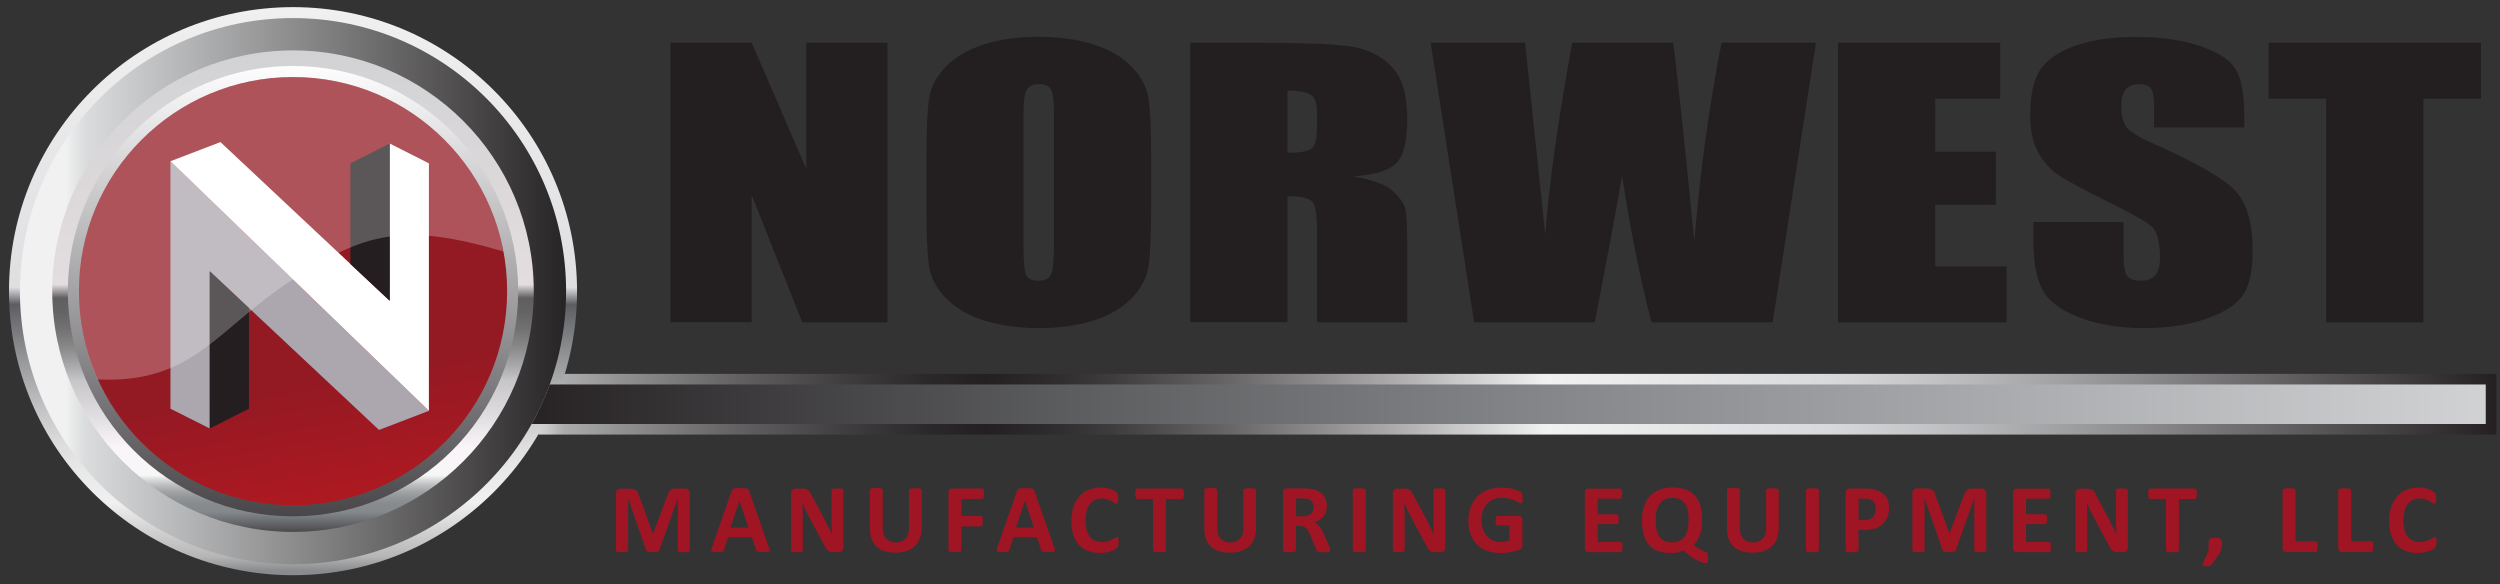
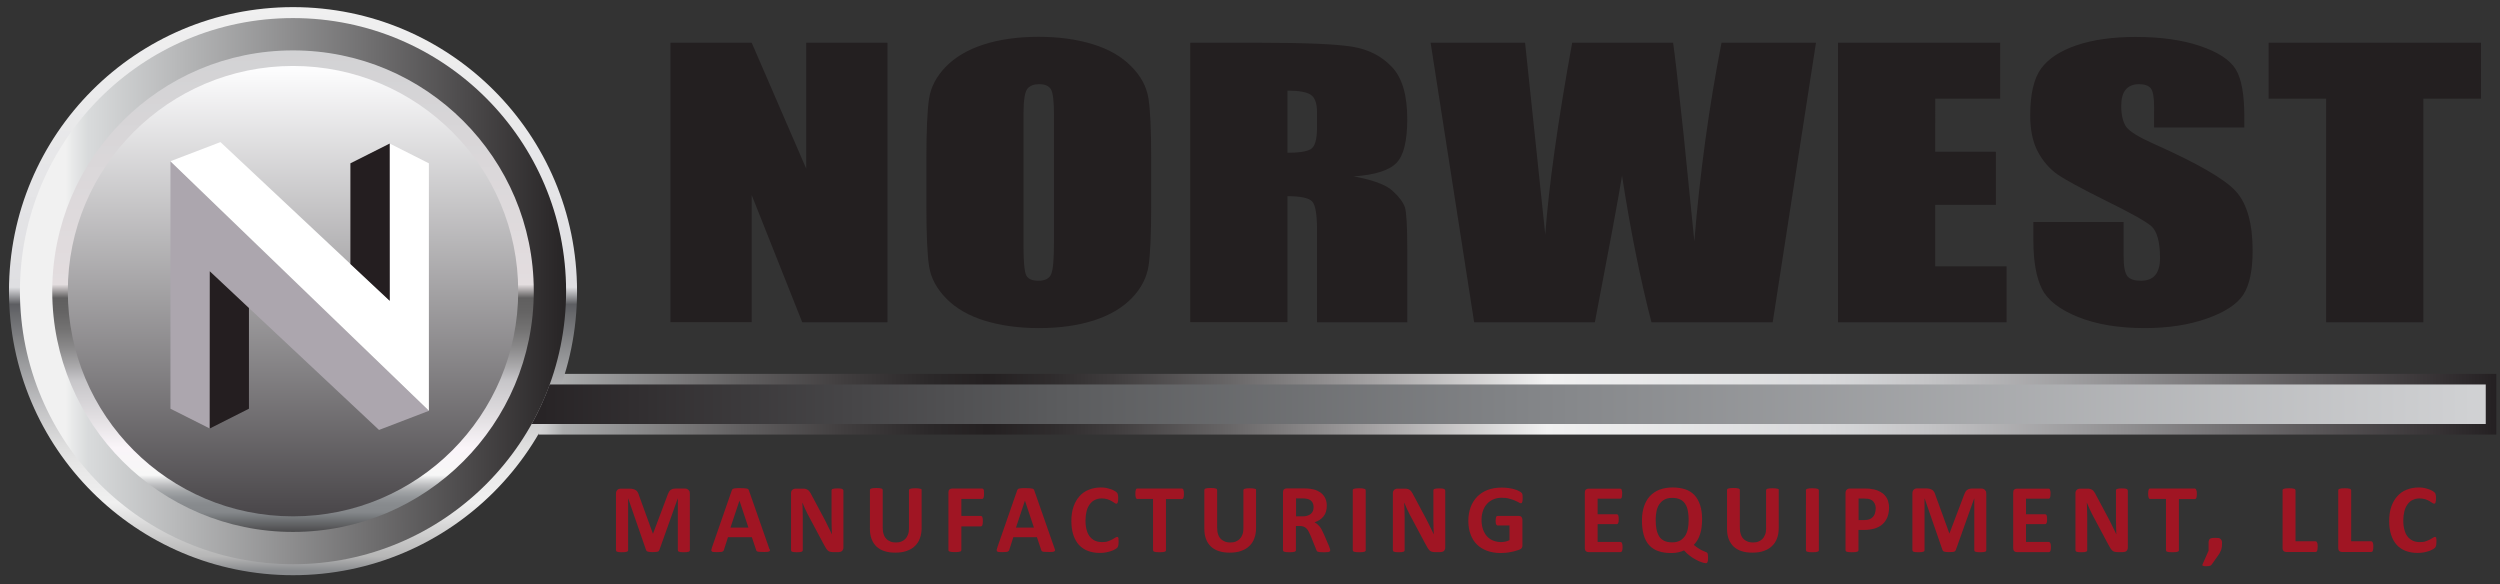
<svg xmlns="http://www.w3.org/2000/svg" version="1.1" x="0px" y="0px" viewBox="0 0 1895 443" xml:space="preserve">
  <rect x="0" y="0" width="1895" height="443" fill="#333333" stroke="none" />
  <style type="text/css">
	.st0{fill-rule:evenodd;clip-rule:evenodd;fill:#231F20;}
	.st1{fill:url(#SVGID_1_);}
	.st2{fill-rule:evenodd;clip-rule:evenodd;fill:url(#SVGID_00000153683790544215540530000005600871748692450460_);}
	.st3{fill-rule:evenodd;clip-rule:evenodd;fill:url(#SVGID_00000072270433081586997800000010944572565941080235_);}
	.st4{fill-rule:evenodd;clip-rule:evenodd;fill:url(#SVGID_00000165227962057599707020000003183031937931318964_);}
	.st5{fill-rule:evenodd;clip-rule:evenodd;fill:url(#SVGID_00000102518565988247615340000006901227358119748250_);}
	.st6{fill-rule:evenodd;clip-rule:evenodd;fill:url(#SVGID_00000024715260706317455290000012146046697287674020_);}
	.st7{fill:#ACA6AE;}
	.st8{fill:#241E20;}
	.st9{fill:#FFFFFF;}
	.st10{opacity:0.25;fill-rule:evenodd;clip-rule:evenodd;fill:#FFFFFF;}
	.st11{fill:url(#SVGID_00000076599568542764457360000015950947740846670004_);}
	.st12{fill:#A01523;}
</style>
  <path class="st0" d="M1836.9,74.8v169.5h-73.7V74.8h-43.6V32.4h161v42.4H1836.9z M1632.7,109.1c32.8,14.6,53.5,26.5,62,35.8  c8.5,9.3,12.8,24.4,12.8,45.1c0,15.1-2.4,26.2-7.1,33.4c-4.7,7.2-13.9,13.2-27.4,18c-13.5,4.8-29.3,7.3-47.3,7.3  c-19.7,0-36.6-2.8-50.5-8.4c-13.9-5.6-23.1-12.7-27.4-21.3c-4.3-8.6-6.5-20.9-6.5-36.8v-13.9h68.4v25.8c0,7.9,1,13,2.9,15.3  c1.9,2.3,5.3,3.4,10.2,3.4c4.9,0,8.5-1.4,10.9-4.3c2.4-2.9,3.6-7.2,3.6-12.8c0-12.5-2.3-20.6-6.8-24.5c-4.7-3.8-16.2-10.2-34.5-19.2  c-18.3-9.1-30.5-15.7-36.4-19.8c-5.9-4.1-10.9-9.8-14.8-17c-3.9-7.2-5.9-16.5-5.9-27.7c0-16.2,2.8-28.1,8.3-35.6  c5.5-7.5,14.5-13.4,26.9-17.6c12.4-4.2,27.3-6.3,44.8-6.3c19.1,0,35.4,2.3,48.9,6.9c13.5,4.6,22.4,10.4,26.8,17.5  c4.4,7,6.6,19,6.6,35.8v8.4h-68.4V80.8c0-7.3-0.9-12-2.6-14c-1.8-2-4.7-3-8.8-3c-4.4,0-7.8,1.4-10.1,4.1c-2.3,2.7-3.4,6.8-3.4,12.3  c0,7.1,1.3,12.4,3.8,16C1614.3,99.7,1621.3,104,1632.7,109.1z M1393.2,32.4h122.9v42.4h-49.2V115h46v40.3h-46v46.6h54.1v42.4h-127.8  V32.4z M1251.8,244.3c-8.4-32.5-15.9-69.6-22.3-111.1c-2.9,17.8-9.8,54.8-20.6,111.1h-91.5l-33-211.9h71.6l7.8,73.9l7.5,71.5  c2.7-37,9.5-85.4,20.4-145.4h76.5c1,6.2,3.7,29.5,8,69.9l8.1,80.6c4.2-51.3,11-101.4,20.6-150.5h71.6l-32.8,211.9H1251.8z   M998.3,173.9c0-11.3-1.2-18.4-3.6-21.1c-2.4-2.7-8.7-4.1-18.8-4.1v95.5h-73.7V32.4h52.2c34.8,0,58.3,1,70.6,3  c12.3,2,22.3,7.1,30.1,15.4c7.8,8.2,11.6,21.4,11.6,39.5c0,16.5-2.7,27.6-8.2,33.2c-5.5,5.7-16.3,9.1-32.4,10.2  c14.6,2.7,24.4,6.3,29.4,10.9c5,4.5,8.1,8.7,9.4,12.5c1.2,3.8,1.8,14.2,1.8,31.3v55.9h-68.4V173.9z M998.3,85  c0-6.7-1.6-11.1-4.8-13.2c-3.2-2.1-9.1-3.1-17.6-3.1v47.1c8.3,0,14.1-0.8,17.4-2.6c3.3-1.7,5-7.2,5-16.6V85z M858,225.9  c-7.1,7.3-16.6,13-28.6,16.9c-12,3.9-26,5.9-42,5.9c-15.2,0-28.8-1.9-40.9-5.6c-12.1-3.7-21.8-9.3-29.1-16.7  c-7.3-7.4-11.7-15.5-13.1-24.2c-1.4-8.7-2.1-24-2.1-45.8v-36.2c0-21.3,0.7-36.4,2-45.2c1.3-8.9,5.5-16.9,12.6-24.3  c7.1-7.3,16.6-13,28.6-16.9c12-3.9,26-5.9,42-5.9c15.2,0,28.8,1.9,40.9,5.6c12.1,3.7,21.8,9.3,29.1,16.7  c7.4,7.4,11.7,15.5,13.1,24.2c1.4,8.7,2.1,24,2.1,45.8v36.2c0,21.3-0.7,36.4-2,45.2C869.2,210.5,865,218.6,858,225.9z M798.9,86.8  c0-9.9-0.7-16.2-2.2-18.9c-1.5-2.7-4.5-4.1-9-4.1c-3.9,0-6.8,1.1-8.8,3.3c-2,2.2-3.1,8.8-3.1,19.7v98.9c0,12.3,0.7,19.9,2,22.8  c1.3,2.9,4.5,4.3,9.4,4.3c5,0,8.2-1.7,9.6-5c1.4-3.3,2.1-11.2,2.1-23.7V86.8z M569.8,147.9v96.3h-61.6V32.4h61.6l41.3,95.4V32.4  h61.6v211.9h-64.6L569.8,147.9z" />
  <linearGradient id="SVGID_1_" gradientUnits="userSpaceOnUse" x1="408.195" y1="306.361" x2="1892.195" y2="306.361">
    <stop offset="0" style="stop-color:#D3D3D4" />
    <stop offset="3.952369e-03" style="stop-color:#CBCBCC" />
    <stop offset="1.006513e-02" style="stop-color:#B5B6B7" />
    <stop offset="1.241948e-02" style="stop-color:#ABACAD" />
    <stop offset="4.477806e-02" style="stop-color:#8F8F90" />
    <stop offset="0.104" style="stop-color:#615F60" />
    <stop offset="0.157" style="stop-color:#403D3E" />
    <stop offset="0.2" style="stop-color:#2B2829" />
    <stop offset="0.229" style="stop-color:#242021" />
    <stop offset="0.263" style="stop-color:#2F2C2D" />
    <stop offset="0.293" style="stop-color:#3F3C3D" />
    <stop offset="0.353" style="stop-color:#686667" />
    <stop offset="0.435" style="stop-color:#ABA9AA" />
    <stop offset="0.515" style="stop-color:#F1F1F1" />
    <stop offset="0.659" style="stop-color:#D8D9DB" />
    <stop offset="0.709" style="stop-color:#C4C4C6" />
    <stop offset="0.811" style="stop-color:#908F91" />
    <stop offset="0.957" style="stop-color:#3E3A3C" />
    <stop offset="1" style="stop-color:#242022" />
  </linearGradient>
  <rect x="408.2" y="283.4" class="st1" width="1484" height="46" />
  <g>
    <linearGradient id="SVGID_00000008869480456957610250000018012535623279119248_" gradientUnits="userSpaceOnUse" x1="222.092" y1="5.417" x2="222.092" y2="436.081">
      <stop offset="0" style="stop-color:#F0F0F0" />
      <stop offset="0.493" style="stop-color:#DFDFE2" />
      <stop offset="0.523" style="stop-color:#5D5E62" />
      <stop offset="0.616" style="stop-color:#949597" />
      <stop offset="0.702" style="stop-color:#C1C1C3" />
      <stop offset="0.769" style="stop-color:#DDDDDD" />
      <stop offset="0.807" style="stop-color:#E7E7E7" />
      <stop offset="0.872" style="stop-color:#F0F0F0" />
      <stop offset="0.967" style="stop-color:#B6B6B6" />
      <stop offset="0.992" style="stop-color:#898B8E" />
    </linearGradient>
    <circle style="fill-rule:evenodd;clip-rule:evenodd;fill:url(#SVGID_00000008869480456957610250000018012535623279119248_);" cx="222.1" cy="220.7" r="215.3" />
    <linearGradient id="SVGID_00000164497474875927130110000011871236055639862941_" gradientUnits="userSpaceOnUse" x1="15.1" y1="220.749" x2="429.085" y2="220.749">
      <stop offset="0" style="stop-color:#F1F1F1" />
      <stop offset="8.392940e-02" style="stop-color:#F1F1F1" />
      <stop offset="9.508990e-02" style="stop-color:#E9EAEA" />
      <stop offset="0.123" style="stop-color:#D9DBDC" />
      <stop offset="1" style="stop-color:#272425" />
    </linearGradient>
    <circle style="fill-rule:evenodd;clip-rule:evenodd;fill:url(#SVGID_00000164497474875927130110000011871236055639862941_);" cx="222.1" cy="220.7" r="207" />
    <linearGradient id="SVGID_00000036239101421635614780000014633273380763117745_" gradientUnits="userSpaceOnUse" x1="222.092" y1="38.22" x2="222.092" y2="403.278">
      <stop offset="0" style="stop-color:#D2D2D4" />
      <stop offset="0.486" style="stop-color:#E3DDDF" />
      <stop offset="0.514" style="stop-color:#605F5F" />
      <stop offset="0.544" style="stop-color:#656464" />
      <stop offset="0.579" style="stop-color:#737272" />
      <stop offset="0.617" style="stop-color:#8A898A" />
      <stop offset="0.656" style="stop-color:#AAA9AB" />
      <stop offset="0.686" style="stop-color:#C7C6C9" />
      <stop offset="0.764" style="stop-color:#E2DFE2" />
      <stop offset="0.825" style="stop-color:#FAF5F9" />
      <stop offset="0.882" style="stop-color:#F7F7F7" />
      <stop offset="0.891" style="stop-color:#DADBDC" />
      <stop offset="0.903" style="stop-color:#BCBDBF" />
      <stop offset="0.915" style="stop-color:#A3A6A8" />
      <stop offset="0.928" style="stop-color:#929598" />
      <stop offset="0.942" style="stop-color:#888B8E" />
      <stop offset="0.959" style="stop-color:#85888B" />
      <stop offset="1" style="stop-color:#4A4A4C" />
    </linearGradient>
    <circle style="fill-rule:evenodd;clip-rule:evenodd;fill:url(#SVGID_00000036239101421635614780000014633273380763117745_);" cx="222.1" cy="220.7" r="182.5" />
    <linearGradient id="SVGID_00000152982137742610069010000001228440649111180696_" gradientUnits="userSpaceOnUse" x1="51.753" y1="221.097" x2="393.127" y2="221.097" gradientTransform="matrix(0 1 -1 0 443.189 -1.691)">
      <stop offset="4.890638e-09" style="stop-color:#FEFEFF" />
      <stop offset="1" style="stop-color:#494649" />
    </linearGradient>
    <circle style="fill-rule:evenodd;clip-rule:evenodd;fill:url(#SVGID_00000152982137742610069010000001228440649111180696_);" cx="222.1" cy="220.7" r="170.7" />
    <linearGradient id="SVGID_00000072254617166678988390000006500474588887865516_" gradientUnits="userSpaceOnUse" x1="250.288" y1="380.657" x2="193.896" y2="60.841">
      <stop offset="0" style="stop-color:#AE1921" />
      <stop offset="0.293" style="stop-color:#931923" />
    </linearGradient>
-     <circle style="fill-rule:evenodd;clip-rule:evenodd;fill:url(#SVGID_00000072254617166678988390000006500474588887865516_);" cx="222.1" cy="220.7" r="162.3" />
    <g>
      <polygon class="st7" points="325.1,311.4 129.2,122.2 129.2,309.8 159,324.8 159,205.6 287.3,325.9   " />
      <polygon class="st8" points="159,205.6 159,324.8 188.7,309.8 188.7,233.5   " />
      <polygon class="st9" points="129.2,122.2 325.1,311.4 325.1,123.8 295.4,108.8 295.4,228 167.1,107.7   " />
      <polygon class="st8" points="295.4,228 295.4,108.8 265.6,123.8 265.6,200.1   " />
    </g>
-     <path id="highlight" class="st10" d="M381.6,190.6c-77-22.5-105.3-14.2-161,22.1c-56.1,36.6-74.1,78.4-146.6,74.9   c-5.2-11.5-9.1-23.8-11.5-36.7C45.9,162.8,103.9,77.8,192,61.2S365,102.5,381.6,190.6z" />
  </g>
  <linearGradient id="SVGID_00000132789225463834851080000003661749645924043193_" gradientUnits="userSpaceOnUse" x1="403.013" y1="306.361" x2="1884.195" y2="306.361">
    <stop offset="6.846893e-08" style="stop-color:#272325" />
    <stop offset="0.271" style="stop-color:#5B5C5E" />
    <stop offset="0.513" style="stop-color:#838588" />
    <stop offset="1" style="stop-color:#D1D2D4" />
  </linearGradient>
-   <path style="fill:url(#SVGID_00000132789225463834851080000003661749645924043193_);" d="M416.7,291.4c-3.8,10.4-8.4,20.4-13.7,30  h1481.2v-30H416.7z" />
+   <path style="fill:url(#SVGID_00000132789225463834851080000003661749645924043193_);" d="M416.7,291.4c-3.8,10.4-8.4,20.4-13.7,30  h1481.2v-30z" />
  <g>
    <g>
      <path class="st12" d="M521.9,371.4c-0.3-0.3-0.7-0.6-1.2-0.8c-0.5-0.2-1.1-0.3-1.7-0.3h-6.6c-0.9,0-1.7,0.1-2.4,0.3    s-1.3,0.5-1.8,0.9c-0.5,0.4-1,1-1.3,1.7c-0.4,0.7-0.7,1.6-1.1,2.6L495,404.5h-0.1l-10.4-28.6c-0.3-1-0.6-1.9-1-2.6    c-0.4-0.7-0.9-1.3-1.5-1.7c-0.6-0.4-1.3-0.7-2.1-0.9s-1.8-0.3-2.9-0.3h-6.4c-1.1,0-2,0.3-2.7,1c-0.7,0.7-1,1.6-1,2.9V417    c0,0.2,0.1,0.5,0.2,0.7c0.1,0.2,0.4,0.4,0.7,0.5c0.4,0.1,0.8,0.2,1.4,0.3s1.3,0.1,2.2,0.1c0.9,0,1.7,0,2.3-0.1    c0.6-0.1,1.1-0.2,1.4-0.3c0.4-0.1,0.6-0.3,0.8-0.5c0.1-0.2,0.2-0.4,0.2-0.7v-39.1h0.1l13.5,39c0.1,0.3,0.2,0.5,0.4,0.7    c0.2,0.2,0.5,0.4,0.9,0.5c0.4,0.1,0.9,0.2,1.5,0.3c0.6,0.1,1.3,0.1,2.2,0.1c0.8,0,1.6,0,2.2-0.1s1.1-0.1,1.5-0.2    c0.4-0.1,0.7-0.3,0.9-0.5c0.2-0.2,0.4-0.5,0.5-0.8l13.9-39h0.1V417c0,0.2,0.1,0.5,0.2,0.7c0.1,0.2,0.4,0.4,0.7,0.5    c0.3,0.1,0.8,0.2,1.4,0.3c0.6,0.1,1.3,0.1,2.2,0.1c0.9,0,1.7,0,2.3-0.1c0.6-0.1,1.1-0.2,1.4-0.3c0.4-0.1,0.6-0.3,0.7-0.5    c0.1-0.2,0.2-0.4,0.2-0.7v-42.8c0-0.6-0.1-1.2-0.2-1.7C522.4,372.1,522.2,371.7,521.9,371.4z M582.7,414.7l-14.9-42.6    c-0.1-0.5-0.3-0.8-0.5-1.1c-0.2-0.3-0.6-0.5-1-0.6c-0.5-0.1-1.2-0.2-2-0.3c-0.9,0-2-0.1-3.5-0.1c-1.3,0-2.3,0-3,0.1    s-1.4,0.1-1.8,0.3c-0.4,0.1-0.8,0.3-0.9,0.6c-0.2,0.3-0.4,0.6-0.5,1l-14.8,42.6c-0.3,0.9-0.5,1.6-0.6,2.1s0,0.9,0.3,1.2    c0.2,0.3,0.7,0.5,1.3,0.5c0.6,0.1,1.5,0.1,2.7,0.1c1.1,0,1.9,0,2.6-0.1c0.7,0,1.2-0.1,1.5-0.3s0.6-0.3,0.8-0.6    c0.2-0.2,0.3-0.5,0.4-0.9l3-9.4h18.1l3.2,9.6c0.1,0.3,0.2,0.6,0.4,0.8c0.1,0.2,0.4,0.4,0.8,0.5s0.9,0.2,1.6,0.2    c0.7,0,1.7,0.1,3,0.1c1.2,0,2.2,0,2.9-0.1c0.7-0.1,1.2-0.2,1.5-0.5c0.3-0.3,0.4-0.6,0.3-1.2C583.1,416.3,583,415.6,582.7,414.7z     M553.7,399.9l6.8-20.4h0l6.8,20.4H553.7z M638.2,370.6c-0.3-0.1-0.8-0.3-1.3-0.3c-0.6-0.1-1.3-0.1-2.1-0.1c-0.9,0-1.6,0-2.2,0.1    c-0.6,0.1-1,0.2-1.4,0.3s-0.6,0.3-0.7,0.5c-0.1,0.2-0.2,0.4-0.2,0.7v22.5c0,1.7,0,3.5,0.1,5.4c0,1.9,0.1,3.7,0.2,5.4h0    c-0.4-1-0.9-2-1.4-3c-0.5-1-1-2-1.5-3c-0.5-1-1-2.1-1.5-3.1c-0.5-1-1.1-2.1-1.6-3.1l-9.4-17.6c-0.5-1-0.9-1.8-1.4-2.4    c-0.4-0.7-0.9-1.2-1.4-1.5c-0.5-0.4-1.1-0.6-1.7-0.8c-0.6-0.2-1.4-0.2-2.4-0.2h-5.2c-1,0-1.8,0.3-2.5,0.9c-0.7,0.6-1,1.5-1,2.6    V417c0,0.2,0.1,0.5,0.2,0.7c0.1,0.2,0.3,0.4,0.7,0.5c0.3,0.1,0.8,0.2,1.3,0.3c0.6,0.1,1.3,0.1,2.2,0.1c0.9,0,1.6,0,2.2-0.1    c0.6-0.1,1-0.2,1.4-0.3c0.3-0.1,0.6-0.3,0.7-0.5c0.1-0.2,0.2-0.4,0.2-0.7v-25.1c0-1.9,0-3.7-0.1-5.5c0-1.8-0.1-3.5-0.2-5.3h0.1    c0.6,1.5,1.2,3,1.9,4.5c0.7,1.5,1.4,3,2.1,4.3l12,22.5c0.6,1.2,1.2,2.2,1.7,3s1,1.4,1.5,1.9c0.5,0.5,1.1,0.8,1.7,0.9    c0.6,0.2,1.4,0.3,2.2,0.3h4.2c0.5,0,0.9-0.1,1.4-0.2s0.9-0.4,1.2-0.6s0.6-0.7,0.8-1.1s0.3-1,0.3-1.5v-43.2c0-0.2-0.1-0.5-0.2-0.7    C638.7,370.9,638.5,370.7,638.2,370.6z M697.7,370.5c-0.4-0.1-0.9-0.2-1.5-0.3s-1.4-0.1-2.3-0.1c-0.9,0-1.7,0-2.4,0.1    s-1.1,0.2-1.5,0.3c-0.4,0.1-0.6,0.3-0.8,0.5c-0.1,0.2-0.2,0.4-0.2,0.7v28.9c0,1.7-0.2,3.2-0.7,4.5c-0.5,1.3-1.1,2.4-2,3.3    c-0.8,0.9-1.9,1.6-3.1,2.1c-1.2,0.5-2.6,0.7-4.1,0.7c-1.5,0-2.9-0.2-4.1-0.7c-1.2-0.5-2.3-1.1-3.2-2.1c-0.9-0.9-1.6-2.1-2-3.5    c-0.5-1.4-0.7-3-0.7-5v-28.4c0-0.2-0.1-0.5-0.2-0.7c-0.2-0.2-0.4-0.4-0.8-0.5c-0.4-0.1-0.9-0.2-1.5-0.3s-1.4-0.1-2.3-0.1    c-1,0-1.8,0-2.4,0.1s-1.1,0.2-1.5,0.3c-0.4,0.1-0.7,0.3-0.8,0.5c-0.1,0.2-0.2,0.4-0.2,0.7v29.2c0,3.1,0.4,5.7,1.3,8    c0.9,2.3,2.2,4.2,3.8,5.7c1.7,1.5,3.7,2.7,6.1,3.4c2.4,0.8,5.1,1.1,8.1,1.1c3.2,0,6.1-0.4,8.6-1.3s4.6-2.1,6.2-3.7    c1.7-1.6,3-3.6,3.8-5.9c0.9-2.3,1.3-5,1.3-7.9v-28.8c0-0.2-0.1-0.5-0.2-0.7C698.3,370.8,698,370.6,697.7,370.5z M745.6,371.2    c-0.1-0.3-0.3-0.5-0.5-0.7c-0.2-0.1-0.4-0.2-0.6-0.2h-22.7c-0.8,0-1.5,0.2-2.1,0.7c-0.6,0.5-0.8,1.3-0.8,2.4v43.5    c0,0.3,0.1,0.5,0.2,0.7c0.2,0.2,0.4,0.4,0.8,0.5c0.4,0.1,0.9,0.2,1.5,0.3c0.6,0.1,1.4,0.1,2.4,0.1c1,0,1.8,0,2.4-0.1    c0.6-0.1,1.1-0.2,1.5-0.3c0.4-0.1,0.7-0.3,0.8-0.5c0.1-0.2,0.2-0.4,0.2-0.7v-17.9h14.8c0.2,0,0.4-0.1,0.6-0.2    c0.2-0.1,0.3-0.4,0.5-0.7c0.1-0.3,0.2-0.7,0.3-1.2c0.1-0.5,0.1-1.1,0.1-1.9s0-1.4-0.1-1.9c-0.1-0.5-0.2-0.9-0.3-1.2    c-0.1-0.3-0.3-0.5-0.5-0.6c-0.2-0.1-0.4-0.2-0.6-0.2h-14.8v-12.9h15.7c0.2,0,0.4-0.1,0.6-0.2c0.2-0.1,0.3-0.4,0.5-0.7    c0.1-0.3,0.2-0.7,0.3-1.2c0.1-0.5,0.1-1.1,0.1-1.9s0-1.4-0.1-1.9C745.9,371.9,745.8,371.5,745.6,371.2z M799,414.7l-14.9-42.6    c-0.1-0.5-0.3-0.8-0.5-1.1c-0.2-0.3-0.6-0.5-1-0.6c-0.5-0.1-1.2-0.2-2-0.3c-0.9,0-2-0.1-3.5-0.1c-1.3,0-2.3,0-3,0.1    s-1.4,0.1-1.8,0.3c-0.4,0.1-0.8,0.3-0.9,0.6c-0.2,0.3-0.4,0.6-0.5,1l-14.8,42.6c-0.3,0.9-0.5,1.6-0.6,2.1s0,0.9,0.3,1.2    c0.2,0.3,0.7,0.5,1.3,0.5c0.6,0.1,1.5,0.1,2.7,0.1c1.1,0,1.9,0,2.6-0.1c0.7,0,1.2-0.1,1.5-0.3s0.6-0.3,0.8-0.6    c0.2-0.2,0.3-0.5,0.4-0.9l3-9.4H786l3.2,9.6c0.1,0.3,0.2,0.6,0.4,0.8c0.1,0.2,0.4,0.4,0.8,0.5s0.9,0.2,1.6,0.2    c0.7,0,1.7,0.1,3,0.1c1.2,0,2.2,0,2.9-0.1c0.7-0.1,1.2-0.2,1.5-0.5c0.3-0.3,0.4-0.6,0.3-1.2C799.5,416.3,799.3,415.6,799,414.7z     M770.1,399.9l6.8-20.4h0l6.8,20.4H770.1z M847.7,407.7c-0.1-0.3-0.2-0.5-0.4-0.6c-0.1-0.1-0.3-0.1-0.6-0.1    c-0.3,0-0.8,0.2-1.4,0.6c-0.6,0.4-1.3,0.8-2.2,1.3c-0.9,0.5-2,0.9-3.3,1.4s-2.8,0.6-4.5,0.6c-1.9,0-3.6-0.3-5.2-1    c-1.5-0.7-2.8-1.7-3.9-3c-1.1-1.3-1.9-3-2.5-5.1c-0.6-2.1-0.9-4.5-0.9-7.3c0-2.6,0.3-4.9,0.8-6.9c0.5-2.1,1.3-3.8,2.4-5.3    s2.3-2.6,3.8-3.3s3.2-1.2,5.1-1.2c1.7,0,3.2,0.2,4.5,0.6c1.3,0.4,2.3,0.9,3.2,1.4c0.9,0.5,1.6,1,2.2,1.4c0.6,0.4,1,0.6,1.4,0.6    c0.2,0,0.4-0.1,0.6-0.2c0.2-0.1,0.3-0.4,0.4-0.7c0.1-0.3,0.2-0.7,0.3-1.3s0.1-1.2,0.1-1.9c0-0.7,0-1.3-0.1-1.7    c0-0.5-0.1-0.9-0.2-1.2c-0.1-0.3-0.2-0.6-0.3-0.9s-0.4-0.5-0.7-0.8c-0.3-0.3-0.9-0.7-1.8-1.2c-0.8-0.5-1.8-0.9-2.8-1.2    c-1.1-0.4-2.2-0.6-3.4-0.9c-1.2-0.2-2.5-0.3-3.9-0.3c-3.3,0-6.3,0.6-9.1,1.7s-5.1,2.7-7,4.9c-2,2.2-3.5,4.8-4.6,8    c-1.1,3.2-1.6,6.8-1.6,10.9c0,4,0.5,7.5,1.5,10.5c1,3,2.4,5.5,4.3,7.6c1.9,2,4.1,3.5,6.8,4.5s5.6,1.5,8.9,1.5    c1.7,0,3.3-0.1,4.7-0.4c1.5-0.3,2.7-0.6,3.9-1c1.1-0.4,2.1-0.8,2.9-1.3c0.8-0.4,1.3-0.8,1.6-1.1c0.3-0.3,0.5-0.5,0.6-0.8    c0.1-0.2,0.2-0.5,0.3-0.8c0.1-0.3,0.1-0.7,0.2-1.1c0-0.4,0.1-1,0.1-1.6c0-0.9,0-1.6-0.1-2.1C847.9,408.4,847.8,408,847.7,407.7z     M897,371.2c-0.1-0.3-0.3-0.5-0.5-0.7c-0.2-0.1-0.4-0.2-0.6-0.2H862c-0.2,0-0.5,0.1-0.6,0.2c-0.2,0.1-0.3,0.4-0.4,0.7    c-0.1,0.3-0.2,0.7-0.3,1.2s-0.1,1.2-0.1,1.9c0,0.7,0,1.3,0.1,1.8c0.1,0.5,0.2,0.9,0.3,1.2c0.1,0.3,0.3,0.5,0.4,0.7    c0.2,0.1,0.4,0.2,0.6,0.2H874V417c0,0.2,0.1,0.5,0.2,0.7c0.2,0.2,0.4,0.4,0.8,0.5c0.4,0.1,0.9,0.2,1.5,0.3    c0.6,0.1,1.4,0.1,2.4,0.1s1.7,0,2.4-0.1c0.6-0.1,1.1-0.2,1.5-0.3c0.4-0.1,0.6-0.3,0.8-0.5c0.2-0.2,0.2-0.4,0.2-0.7v-38.7h12.1    c0.2,0,0.4-0.1,0.6-0.2c0.2-0.1,0.3-0.4,0.5-0.7c0.1-0.3,0.2-0.7,0.3-1.2c0.1-0.5,0.1-1.1,0.1-1.8c0-0.7,0-1.4-0.1-1.9    C897.2,371.9,897.1,371.5,897,371.2z M951.2,370.5c-0.4-0.1-0.9-0.2-1.5-0.3s-1.4-0.1-2.3-0.1c-0.9,0-1.7,0-2.4,0.1    s-1.1,0.2-1.5,0.3c-0.4,0.1-0.6,0.3-0.8,0.5c-0.1,0.2-0.2,0.4-0.2,0.7v28.9c0,1.7-0.2,3.2-0.7,4.5c-0.5,1.3-1.1,2.4-2,3.3    c-0.8,0.9-1.9,1.6-3.1,2.1c-1.2,0.5-2.6,0.7-4.1,0.7c-1.5,0-2.9-0.2-4.1-0.7c-1.2-0.5-2.3-1.1-3.2-2.1c-0.9-0.9-1.6-2.1-2-3.5    c-0.5-1.4-0.7-3-0.7-5v-28.4c0-0.2-0.1-0.5-0.2-0.7c-0.2-0.2-0.4-0.4-0.8-0.5c-0.4-0.1-0.9-0.2-1.5-0.3s-1.4-0.1-2.3-0.1    c-1,0-1.8,0-2.4,0.1s-1.1,0.2-1.5,0.3c-0.4,0.1-0.7,0.3-0.8,0.5c-0.1,0.2-0.2,0.4-0.2,0.7v29.2c0,3.1,0.4,5.7,1.3,8    c0.9,2.3,2.2,4.2,3.8,5.7c1.7,1.5,3.7,2.7,6.1,3.4c2.4,0.8,5.1,1.1,8.1,1.1c3.2,0,6.1-0.4,8.6-1.3s4.6-2.1,6.2-3.7    c1.7-1.6,3-3.6,3.8-5.9c0.9-2.3,1.3-5,1.3-7.9v-28.8c0-0.2-0.1-0.5-0.2-0.7C951.9,370.8,951.6,370.6,951.2,370.5z M1007.4,414    l-4.1-9.5c-0.5-1.1-1-2.2-1.5-3.1c-0.5-0.9-1-1.7-1.6-2.4c-0.6-0.7-1.2-1.3-1.8-1.8c-0.6-0.5-1.3-0.9-2-1.3c1.5-0.5,2.8-1.1,4-1.9    c1.2-0.8,2.1-1.7,2.9-2.7c0.8-1,1.4-2.2,1.8-3.5c0.4-1.3,0.6-2.8,0.6-4.4c0-1.9-0.3-3.6-0.9-5.1c-0.6-1.5-1.4-2.7-2.5-3.8    c-1.1-1.1-2.4-1.9-3.9-2.6s-3.3-1.1-5.2-1.4c-0.7-0.1-1.4-0.1-2.2-0.2c-0.8,0-1.9-0.1-3.1-0.1h-12.5c-0.8,0-1.5,0.2-2.1,0.7    c-0.6,0.5-0.8,1.3-0.8,2.4V417c0,0.2,0.1,0.5,0.2,0.7c0.1,0.2,0.4,0.4,0.8,0.5c0.4,0.1,0.9,0.2,1.5,0.3c0.6,0.1,1.4,0.1,2.4,0.1    c1,0,1.8,0,2.4-0.1s1.1-0.2,1.5-0.3c0.4-0.1,0.6-0.3,0.8-0.5c0.2-0.2,0.2-0.4,0.2-0.7v-18.3h3.1c1,0,2,0.2,2.8,0.5    c0.8,0.3,1.5,0.8,2.1,1.4s1.2,1.4,1.7,2.4c0.5,0.9,1,2,1.5,3.2l4.3,10.7c0.1,0.3,0.2,0.6,0.4,0.8c0.1,0.2,0.4,0.4,0.8,0.5    s0.8,0.2,1.5,0.3c0.6,0,1.5,0.1,2.5,0.1c1.2,0,2.2,0,2.9-0.1c0.7,0,1.3-0.1,1.6-0.3c0.4-0.1,0.6-0.3,0.7-0.5    c0.1-0.2,0.1-0.4,0.1-0.7c0-0.2-0.1-0.6-0.2-1C1008,415.6,1007.7,414.9,1007.4,414z M995.2,387.3c-0.3,0.8-0.9,1.6-1.6,2.2    c-0.7,0.6-1.6,1.1-2.6,1.4c-1,0.3-2.3,0.5-3.6,0.5h-5v-13.6h4.4c1.1,0,2,0,2.6,0.1c0.6,0.1,1.2,0.2,1.7,0.3    c1.6,0.4,2.8,1.2,3.5,2.3c0.7,1.1,1.1,2.4,1.1,4C995.7,385.5,995.5,386.5,995.2,387.3z M1034.1,370.5c-0.4-0.1-0.9-0.2-1.5-0.3    c-0.6-0.1-1.4-0.1-2.4-0.1c-0.9,0-1.7,0-2.3,0.1s-1.1,0.2-1.5,0.3c-0.4,0.1-0.7,0.3-0.8,0.5c-0.2,0.2-0.2,0.4-0.2,0.7V417    c0,0.2,0.1,0.5,0.2,0.7c0.2,0.2,0.4,0.4,0.8,0.5c0.4,0.1,0.9,0.2,1.5,0.3c0.6,0.1,1.4,0.1,2.4,0.1c1,0,1.8,0,2.4-0.1    c0.6-0.1,1.1-0.2,1.5-0.3c0.4-0.1,0.6-0.3,0.8-0.5c0.2-0.2,0.2-0.4,0.2-0.7v-45.3c0-0.2-0.1-0.5-0.2-0.7    C1034.8,370.8,1034.5,370.6,1034.1,370.5z M1094.4,370.6c-0.3-0.1-0.8-0.3-1.3-0.3c-0.6-0.1-1.3-0.1-2.1-0.1c-0.9,0-1.6,0-2.2,0.1    c-0.6,0.1-1,0.2-1.4,0.3s-0.6,0.3-0.7,0.5c-0.1,0.2-0.2,0.4-0.2,0.7v22.5c0,1.7,0,3.5,0.1,5.4c0,1.9,0.1,3.7,0.2,5.4h0    c-0.4-1-0.9-2-1.4-3c-0.5-1-1-2-1.5-3c-0.5-1-1-2.1-1.5-3.1c-0.5-1-1.1-2.1-1.6-3.1l-9.4-17.6c-0.5-1-0.9-1.8-1.4-2.4    c-0.4-0.7-0.9-1.2-1.4-1.5c-0.5-0.4-1.1-0.6-1.7-0.8c-0.6-0.2-1.4-0.2-2.4-0.2h-5.2c-1,0-1.8,0.3-2.5,0.9c-0.7,0.6-1,1.5-1,2.6    V417c0,0.2,0.1,0.5,0.2,0.7c0.1,0.2,0.3,0.4,0.7,0.5c0.3,0.1,0.8,0.2,1.3,0.3c0.6,0.1,1.3,0.1,2.2,0.1c0.9,0,1.6,0,2.2-0.1    c0.6-0.1,1-0.2,1.4-0.3c0.3-0.1,0.6-0.3,0.7-0.5c0.1-0.2,0.2-0.4,0.2-0.7v-25.1c0-1.9,0-3.7-0.1-5.5c0-1.8-0.1-3.5-0.2-5.3h0.1    c0.6,1.5,1.2,3,1.9,4.5c0.7,1.5,1.4,3,2.1,4.3l12,22.5c0.6,1.2,1.2,2.2,1.7,3s1,1.4,1.5,1.9c0.5,0.5,1.1,0.8,1.7,0.9    c0.6,0.2,1.4,0.3,2.2,0.3h4.2c0.5,0,0.9-0.1,1.4-0.2s0.9-0.4,1.2-0.6s0.6-0.7,0.8-1.1s0.3-1,0.3-1.5v-43.2c0-0.2-0.1-0.5-0.2-0.7    C1095,370.9,1094.7,370.7,1094.4,370.6z M1153.3,373.5c-0.3-0.3-0.9-0.8-1.8-1.2c-0.8-0.5-1.9-0.9-3.2-1.3s-2.8-0.8-4.5-1    c-1.7-0.3-3.6-0.4-5.7-0.4c-3.8,0-7.2,0.6-10.3,1.7c-3.1,1.2-5.7,2.8-7.9,5c-2.2,2.2-3.9,4.8-5.1,8c-1.2,3.1-1.8,6.7-1.8,10.6    c0,3.8,0.6,7.2,1.7,10.2c1.1,3,2.7,5.6,4.8,7.6c2.1,2.1,4.7,3.7,7.7,4.8c3,1.1,6.5,1.7,10.3,1.7c1.3,0,2.6-0.1,3.9-0.2    c1.3-0.1,2.6-0.3,3.9-0.6c1.3-0.2,2.5-0.5,3.7-0.9c1.2-0.3,2.2-0.7,3-1c0.8-0.3,1.3-0.8,1.6-1.3s0.4-1.2,0.4-1.9v-19.1    c0-0.5-0.1-0.9-0.2-1.3c-0.1-0.4-0.3-0.7-0.5-1c-0.2-0.3-0.5-0.5-0.8-0.6c-0.3-0.1-0.7-0.2-1.1-0.2h-16.3c-0.2,0-0.4,0.1-0.6,0.2    c-0.2,0.1-0.3,0.3-0.4,0.6c-0.1,0.3-0.2,0.7-0.3,1.1c-0.1,0.5-0.1,1.1-0.1,1.7c0,1.3,0.1,2.3,0.4,2.8s0.6,0.8,1,0.8h9.1v11.1    c-0.9,0.5-1.9,0.9-3,1.1c-1.1,0.2-2.1,0.4-3.2,0.4c-2.2,0-4.3-0.4-6.1-1.1c-1.8-0.7-3.4-1.8-4.7-3.2c-1.3-1.4-2.3-3.2-3.1-5.3    c-0.7-2.1-1.1-4.5-1.1-7.3c0-2.5,0.4-4.8,1.1-6.8c0.7-2.1,1.7-3.8,3.1-5.3c1.3-1.5,3-2.6,4.8-3.4c1.9-0.8,4-1.2,6.3-1.2    c2.2,0,4.1,0.2,5.7,0.7c1.6,0.4,3.1,0.9,4.3,1.4s2.1,1,2.9,1.4c0.7,0.4,1.2,0.7,1.6,0.7c0.2,0,0.4-0.1,0.6-0.2    c0.2-0.1,0.3-0.3,0.4-0.6c0.1-0.3,0.2-0.7,0.3-1.2c0.1-0.5,0.1-1.1,0.1-1.9c0-1.2-0.1-2.2-0.2-2.8    C1153.9,374.4,1153.7,373.9,1153.3,373.5z M1229.4,411.6c-0.1-0.3-0.3-0.5-0.5-0.6c-0.2-0.1-0.4-0.2-0.6-0.2H1211v-13.5h14.5    c0.2,0,0.4-0.1,0.6-0.2c0.2-0.1,0.3-0.3,0.5-0.6c0.1-0.3,0.2-0.7,0.3-1.1c0.1-0.5,0.1-1.1,0.1-1.8c0-0.7,0-1.3-0.1-1.8    c-0.1-0.5-0.2-0.9-0.3-1.2c-0.1-0.3-0.3-0.5-0.5-0.6c-0.2-0.1-0.4-0.2-0.6-0.2H1211V378h17.2c0.2,0,0.4-0.1,0.6-0.2    c0.2-0.1,0.3-0.4,0.4-0.6s0.2-0.7,0.3-1.2c0.1-0.5,0.1-1.1,0.1-1.8c0-0.7,0-1.4-0.1-1.8c-0.1-0.5-0.2-0.9-0.3-1.2    c-0.1-0.3-0.3-0.5-0.4-0.6c-0.2-0.1-0.4-0.2-0.6-0.2h-24c-0.8,0-1.5,0.2-2.1,0.7c-0.6,0.5-0.8,1.3-0.8,2.4v41.9    c0,1.1,0.3,1.9,0.8,2.4c0.6,0.5,1.2,0.7,2.1,0.7h24.2c0.2,0,0.4-0.1,0.6-0.2c0.2-0.1,0.3-0.4,0.5-0.6c0.1-0.3,0.2-0.7,0.3-1.2    s0.1-1.1,0.1-1.8c0-0.7,0-1.3-0.1-1.8S1229.5,411.9,1229.4,411.6z M1294,419c-0.3-0.3-0.7-0.5-1.1-0.6c-0.5-0.2-1.1-0.4-1.9-0.8    c-0.8-0.3-1.8-0.9-3-1.6c-1.2-0.7-2.6-1.7-4.1-3c1-1,1.9-2.2,2.7-3.5c0.8-1.3,1.5-2.8,2-4.4c0.5-1.6,1-3.4,1.2-5.3    s0.4-3.9,0.4-6.1c0-4.2-0.5-7.8-1.5-10.8c-1-3-2.4-5.6-4.3-7.6c-1.9-2-4.2-3.5-7-4.4s-5.9-1.4-9.5-1.4c-3.8,0-7.2,0.6-10.1,1.7    c-2.9,1.2-5.3,2.8-7.3,5c-2,2.2-3.4,4.8-4.4,7.9c-1,3.1-1.5,6.6-1.5,10.5c0,4.3,0.5,8,1.4,11.1c0.9,3.1,2.3,5.7,4.2,7.7    c1.9,2,4.2,3.5,7,4.4c2.8,1,6.1,1.4,9.8,1.4c2,0,3.8-0.2,5.4-0.6s3-0.8,4.1-1.4c1.4,1.6,2.8,2.9,4.4,4.1c1.6,1.2,3.2,2.2,4.7,3    c1.5,0.8,3,1.5,4.3,1.9c1.3,0.4,2.4,0.7,3.2,0.7c0.2,0,0.4,0,0.6-0.1c0.2-0.1,0.3-0.3,0.5-0.6s0.3-0.7,0.4-1.3    c0.1-0.5,0.1-1.3,0.1-2.2c0-1.1-0.1-2-0.2-2.6C1294.5,419.7,1294.3,419.2,1294,419z M1279.4,400.8c-0.4,2.1-1.1,3.8-2.1,5.4    c-1,1.5-2.3,2.7-3.9,3.6c-1.6,0.9-3.6,1.3-6,1.3s-4.4-0.4-6-1.2s-2.9-1.9-3.8-3.4s-1.6-3.3-2-5.4c-0.4-2.1-0.6-4.5-0.6-7.1    c0-2.2,0.2-4.3,0.6-6.4c0.4-2,1.1-3.8,2.1-5.3c1-1.5,2.3-2.7,3.9-3.6c1.6-0.9,3.6-1.3,6-1.3c2.4,0,4.4,0.4,6,1.2    c1.6,0.8,2.9,1.9,3.8,3.4c1,1.5,1.6,3.2,2,5.3c0.4,2.1,0.6,4.3,0.6,6.8C1280,396.6,1279.8,398.7,1279.4,400.8z M1347.4,370.5    c-0.4-0.1-0.9-0.2-1.5-0.3s-1.4-0.1-2.3-0.1c-0.9,0-1.7,0-2.4,0.1s-1.1,0.2-1.5,0.3c-0.4,0.1-0.6,0.3-0.8,0.5    c-0.1,0.2-0.2,0.4-0.2,0.7v28.9c0,1.7-0.2,3.2-0.7,4.5c-0.5,1.3-1.1,2.4-2,3.3c-0.8,0.9-1.9,1.6-3.1,2.1c-1.2,0.5-2.6,0.7-4.1,0.7    c-1.5,0-2.9-0.2-4.1-0.7c-1.2-0.5-2.3-1.1-3.2-2.1c-0.9-0.9-1.6-2.1-2-3.5c-0.5-1.4-0.7-3-0.7-5v-28.4c0-0.2-0.1-0.5-0.2-0.7    c-0.2-0.2-0.4-0.4-0.8-0.5c-0.4-0.1-0.9-0.2-1.5-0.3s-1.4-0.1-2.3-0.1c-1,0-1.8,0-2.4,0.1s-1.1,0.2-1.5,0.3    c-0.4,0.1-0.7,0.3-0.8,0.5c-0.1,0.2-0.2,0.4-0.2,0.7v29.2c0,3.1,0.4,5.7,1.3,8c0.9,2.3,2.2,4.2,3.8,5.7c1.7,1.5,3.7,2.7,6.1,3.4    c2.4,0.8,5.1,1.1,8.1,1.1c3.2,0,6.1-0.4,8.6-1.3s4.6-2.1,6.2-3.7c1.7-1.6,3-3.6,3.8-5.9c0.9-2.3,1.3-5,1.3-7.9v-28.8    c0-0.2-0.1-0.5-0.2-0.7C1348,370.8,1347.8,370.6,1347.4,370.5z M1377.6,370.5c-0.4-0.1-0.9-0.2-1.5-0.3c-0.6-0.1-1.4-0.1-2.4-0.1    c-0.9,0-1.7,0-2.3,0.1s-1.1,0.2-1.5,0.3c-0.4,0.1-0.7,0.3-0.8,0.5c-0.2,0.2-0.2,0.4-0.2,0.7V417c0,0.2,0.1,0.5,0.2,0.7    c0.2,0.2,0.4,0.4,0.8,0.5c0.4,0.1,0.9,0.2,1.5,0.3c0.6,0.1,1.4,0.1,2.4,0.1c1,0,1.8,0,2.4-0.1c0.6-0.1,1.1-0.2,1.5-0.3    c0.4-0.1,0.6-0.3,0.8-0.5c0.2-0.2,0.2-0.4,0.2-0.7v-45.3c0-0.2-0.1-0.5-0.2-0.7C1378.2,370.8,1377.9,370.6,1377.6,370.5z     M1428.7,375.5c-1-1.2-2.3-2.1-3.8-2.9c-1.5-0.8-2.9-1.3-4.4-1.6c-1.4-0.3-2.7-0.5-3.7-0.6c-1-0.1-2.1-0.1-3.3-0.1h-11.3    c-1,0-1.8,0.3-2.4,0.9c-0.6,0.6-0.9,1.5-0.9,2.6V417c0,0.2,0.1,0.5,0.2,0.7c0.1,0.2,0.4,0.4,0.8,0.5c0.4,0.1,0.9,0.2,1.5,0.3    c0.6,0.1,1.4,0.1,2.4,0.1c1,0,1.8,0,2.4-0.1s1.1-0.2,1.5-0.3c0.4-0.1,0.6-0.3,0.8-0.5c0.2-0.2,0.2-0.4,0.2-0.7v-15.3h4    c3.2,0,5.9-0.4,8.3-1.1c2.3-0.7,4.3-1.8,5.9-3.2c1.6-1.4,2.8-3.2,3.7-5.3c0.8-2.1,1.3-4.5,1.3-7.2c0-2-0.3-3.7-0.8-5.3    C1430.6,378.1,1429.8,376.7,1428.7,375.5z M1421.2,389.1c-0.3,1.1-0.9,2-1.5,2.7c-0.7,0.8-1.5,1.3-2.6,1.8    c-1.1,0.4-2.4,0.6-3.9,0.6h-4.4v-16.3h4.2c1,0,2,0.1,3,0.2c1,0.1,1.9,0.5,2.7,1c0.9,0.5,1.6,1.3,2.2,2.4c0.6,1.1,0.9,2.5,0.9,4.2    C1421.7,386.9,1421.5,388,1421.2,389.1z M1504.6,371.4c-0.3-0.3-0.7-0.6-1.2-0.8c-0.5-0.2-1.1-0.3-1.7-0.3h-6.6    c-0.9,0-1.7,0.1-2.4,0.3s-1.3,0.5-1.8,0.9c-0.5,0.4-1,1-1.3,1.7c-0.4,0.7-0.7,1.6-1.1,2.6l-10.8,28.5h-0.1l-10.4-28.6    c-0.3-1-0.6-1.9-1-2.6c-0.4-0.7-0.9-1.3-1.5-1.7c-0.6-0.4-1.3-0.7-2.1-0.9s-1.8-0.3-2.9-0.3h-6.4c-1.1,0-2,0.3-2.7,1    c-0.7,0.7-1,1.6-1,2.9V417c0,0.2,0.1,0.5,0.2,0.7c0.1,0.2,0.4,0.4,0.7,0.5c0.4,0.1,0.8,0.2,1.4,0.3s1.3,0.1,2.2,0.1    c0.9,0,1.7,0,2.3-0.1c0.6-0.1,1.1-0.2,1.4-0.3c0.4-0.1,0.6-0.3,0.8-0.5c0.1-0.2,0.2-0.4,0.2-0.7v-39.1h0.1l13.5,39    c0.1,0.3,0.2,0.5,0.4,0.7c0.2,0.2,0.5,0.4,0.9,0.5c0.4,0.1,0.9,0.2,1.5,0.3c0.6,0.1,1.3,0.1,2.2,0.1c0.8,0,1.6,0,2.2-0.1    c0.6,0,1.1-0.1,1.5-0.2s0.7-0.3,0.9-0.5c0.2-0.2,0.4-0.5,0.5-0.8l13.9-39h0.1V417c0,0.2,0.1,0.5,0.2,0.7c0.1,0.2,0.4,0.4,0.7,0.5    c0.3,0.1,0.8,0.2,1.4,0.3c0.6,0.1,1.3,0.1,2.2,0.1c0.9,0,1.7,0,2.3-0.1c0.6-0.1,1.1-0.2,1.4-0.3c0.4-0.1,0.6-0.3,0.7-0.5    c0.1-0.2,0.2-0.4,0.2-0.7v-42.8c0-0.6-0.1-1.2-0.2-1.7C1505.1,372.1,1504.9,371.7,1504.6,371.4z M1554.1,411.6    c-0.1-0.3-0.3-0.5-0.5-0.6c-0.2-0.1-0.4-0.2-0.6-0.2h-17.3v-13.5h14.5c0.2,0,0.4-0.1,0.6-0.2c0.2-0.1,0.3-0.3,0.5-0.6    c0.1-0.3,0.2-0.7,0.3-1.1c0.1-0.5,0.1-1.1,0.1-1.8c0-0.7,0-1.3-0.1-1.8c-0.1-0.5-0.2-0.9-0.3-1.2c-0.1-0.3-0.3-0.5-0.5-0.6    c-0.2-0.1-0.4-0.2-0.6-0.2h-14.5V378h17.2c0.2,0,0.4-0.1,0.6-0.2c0.2-0.1,0.3-0.4,0.4-0.6s0.2-0.7,0.3-1.2    c0.1-0.5,0.1-1.1,0.1-1.8c0-0.7,0-1.4-0.1-1.8c-0.1-0.5-0.2-0.9-0.3-1.2c-0.1-0.3-0.3-0.5-0.4-0.6c-0.2-0.1-0.4-0.2-0.6-0.2h-24    c-0.8,0-1.5,0.2-2.1,0.7c-0.6,0.5-0.8,1.3-0.8,2.4v41.9c0,1.1,0.3,1.9,0.8,2.4c0.6,0.5,1.2,0.7,2.1,0.7h24.2    c0.2,0,0.4-0.1,0.6-0.2c0.2-0.1,0.3-0.4,0.5-0.6c0.1-0.3,0.2-0.7,0.3-1.2s0.1-1.1,0.1-1.8c0-0.7,0-1.3-0.1-1.8    S1554.2,411.9,1554.1,411.6z M1611.8,370.6c-0.3-0.1-0.8-0.3-1.3-0.3c-0.6-0.1-1.3-0.1-2.1-0.1c-0.9,0-1.6,0-2.2,0.1    c-0.6,0.1-1,0.2-1.4,0.3s-0.6,0.3-0.7,0.5c-0.1,0.2-0.2,0.4-0.2,0.7v22.5c0,1.7,0,3.5,0.1,5.4c0,1.9,0.1,3.7,0.2,5.4h0    c-0.4-1-0.9-2-1.4-3c-0.5-1-1-2-1.5-3c-0.5-1-1-2.1-1.5-3.1c-0.5-1-1.1-2.1-1.6-3.1l-9.4-17.6c-0.5-1-0.9-1.8-1.4-2.4    c-0.4-0.7-0.9-1.2-1.4-1.5c-0.5-0.4-1.1-0.6-1.7-0.8c-0.6-0.2-1.4-0.2-2.4-0.2h-5.2c-1,0-1.8,0.3-2.5,0.9c-0.7,0.6-1,1.5-1,2.6    V417c0,0.2,0.1,0.5,0.2,0.7c0.1,0.2,0.3,0.4,0.7,0.5c0.3,0.1,0.8,0.2,1.3,0.3c0.6,0.1,1.3,0.1,2.2,0.1c0.9,0,1.6,0,2.2-0.1    c0.6-0.1,1-0.2,1.4-0.3c0.3-0.1,0.6-0.3,0.7-0.5c0.1-0.2,0.2-0.4,0.2-0.7v-25.1c0-1.9,0-3.7-0.1-5.5c0-1.8-0.1-3.5-0.2-5.3h0.1    c0.6,1.5,1.2,3,1.9,4.5c0.7,1.5,1.4,3,2.1,4.3l12,22.5c0.6,1.2,1.2,2.2,1.7,3s1,1.4,1.5,1.9c0.5,0.5,1.1,0.8,1.7,0.9    c0.6,0.2,1.4,0.3,2.2,0.3h4.2c0.5,0,0.9-0.1,1.4-0.2s0.9-0.4,1.2-0.6s0.6-0.7,0.8-1.1s0.3-1,0.3-1.5v-43.2c0-0.2-0.1-0.5-0.2-0.7    C1612.4,370.9,1612.1,370.7,1611.8,370.6z M1664.7,371.2c-0.1-0.3-0.3-0.5-0.5-0.7c-0.2-0.1-0.4-0.2-0.6-0.2h-33.9    c-0.2,0-0.5,0.1-0.6,0.2c-0.2,0.1-0.3,0.4-0.4,0.7c-0.1,0.3-0.2,0.7-0.3,1.2s-0.1,1.2-0.1,1.9c0,0.7,0,1.3,0.1,1.8    c0.1,0.5,0.2,0.9,0.3,1.2c0.1,0.3,0.3,0.5,0.4,0.7c0.2,0.1,0.4,0.2,0.6,0.2h12.1V417c0,0.2,0.1,0.5,0.2,0.7    c0.2,0.2,0.4,0.4,0.8,0.5c0.4,0.1,0.9,0.2,1.5,0.3c0.6,0.1,1.4,0.1,2.4,0.1s1.7,0,2.4-0.1c0.6-0.1,1.1-0.2,1.5-0.3    c0.4-0.1,0.6-0.3,0.8-0.5c0.2-0.2,0.2-0.4,0.2-0.7v-38.7h12.1c0.2,0,0.4-0.1,0.6-0.2c0.2-0.1,0.3-0.4,0.5-0.7    c0.1-0.3,0.2-0.7,0.3-1.2c0.1-0.5,0.1-1.1,0.1-1.8c0-0.7,0-1.4-0.1-1.9C1664.9,371.9,1664.8,371.5,1664.7,371.2z M1682.9,408.3    c-0.4-0.3-0.9-0.5-1.5-0.5c-0.6-0.1-1.4-0.1-2.2-0.1c-0.9,0-1.7,0-2.3,0.1c-0.6,0.1-1.2,0.3-1.6,0.5c-0.4,0.3-0.7,0.7-0.9,1.2    c-0.2,0.5-0.3,1.2-0.3,2v5.9l-4.5,10.2c-0.1,0.3-0.2,0.5-0.2,0.7c0,0.2,0.1,0.4,0.3,0.5c0.2,0.1,0.5,0.2,1,0.3    c0.4,0.1,1,0.1,1.7,0.1c0.6,0,1.2,0,1.6-0.1c0.4-0.1,0.8-0.1,1.1-0.2c0.3-0.1,0.6-0.2,0.8-0.4c0.2-0.2,0.4-0.4,0.6-0.6l5-7.1    c0.5-0.7,1-1.4,1.3-2.1c0.3-0.7,0.6-1.4,0.9-2.1c0.2-0.7,0.4-1.5,0.5-2.3c0.1-0.8,0.1-1.7,0.1-2.7c0-0.8-0.1-1.5-0.3-2    C1683.6,409,1683.3,408.6,1682.9,408.3z M1756.3,411.2c-0.1-0.3-0.3-0.5-0.5-0.7c-0.2-0.1-0.4-0.2-0.7-0.2h-15.1v-38.6    c0-0.2-0.1-0.5-0.2-0.7c-0.2-0.2-0.4-0.4-0.8-0.5c-0.4-0.1-0.9-0.2-1.5-0.3c-0.6-0.1-1.4-0.1-2.4-0.1c-0.9,0-1.7,0-2.4,0.1    c-0.6,0.1-1.1,0.2-1.5,0.3c-0.4,0.1-0.6,0.3-0.8,0.5c-0.2,0.2-0.2,0.4-0.2,0.7v43.6c0,1.1,0.3,1.9,0.8,2.4    c0.6,0.5,1.2,0.7,2.1,0.7h22.1c0.2,0,0.5-0.1,0.7-0.2c0.2-0.1,0.3-0.4,0.5-0.7c0.1-0.3,0.2-0.8,0.3-1.3c0.1-0.5,0.1-1.1,0.1-1.9    s0-1.4-0.1-1.9C1756.6,411.9,1756.5,411.5,1756.3,411.2z M1798.5,411.2c-0.1-0.3-0.3-0.5-0.5-0.7c-0.2-0.1-0.4-0.2-0.7-0.2h-15.1    v-38.6c0-0.2-0.1-0.5-0.2-0.7c-0.2-0.2-0.4-0.4-0.8-0.5c-0.4-0.1-0.9-0.2-1.5-0.3c-0.6-0.1-1.4-0.1-2.4-0.1c-0.9,0-1.7,0-2.4,0.1    c-0.6,0.1-1.1,0.2-1.5,0.3c-0.4,0.1-0.6,0.3-0.8,0.5c-0.2,0.2-0.2,0.4-0.2,0.7v43.6c0,1.1,0.3,1.9,0.8,2.4    c0.6,0.5,1.2,0.7,2.1,0.7h22.1c0.2,0,0.5-0.1,0.7-0.2c0.2-0.1,0.3-0.4,0.5-0.7c0.1-0.3,0.2-0.8,0.3-1.3c0.1-0.5,0.1-1.1,0.1-1.9    s0-1.4-0.1-1.9C1798.7,411.9,1798.6,411.5,1798.5,411.2z M1846.8,408.9c-0.1-0.5-0.1-0.9-0.2-1.2c-0.1-0.3-0.2-0.5-0.4-0.6    c-0.1-0.1-0.3-0.1-0.6-0.1c-0.3,0-0.8,0.2-1.4,0.6c-0.6,0.4-1.3,0.8-2.2,1.3c-0.9,0.5-2,0.9-3.3,1.4s-2.8,0.6-4.5,0.6    c-1.9,0-3.6-0.3-5.2-1c-1.5-0.7-2.8-1.7-3.9-3c-1.1-1.3-1.9-3-2.5-5.1c-0.6-2.1-0.9-4.5-0.9-7.3c0-2.6,0.3-4.9,0.8-6.9    c0.5-2.1,1.3-3.8,2.4-5.3s2.3-2.6,3.8-3.3s3.2-1.2,5.1-1.2c1.7,0,3.2,0.2,4.5,0.6c1.3,0.4,2.3,0.9,3.2,1.4c0.9,0.5,1.6,1,2.2,1.4    c0.6,0.4,1,0.6,1.4,0.6c0.2,0,0.4-0.1,0.6-0.2c0.2-0.1,0.3-0.4,0.4-0.7c0.1-0.3,0.2-0.7,0.3-1.3s0.1-1.2,0.1-1.9    c0-0.7,0-1.3-0.1-1.7c0-0.5-0.1-0.9-0.2-1.2c-0.1-0.3-0.2-0.6-0.3-0.9s-0.4-0.5-0.7-0.8c-0.3-0.3-0.9-0.7-1.8-1.2    c-0.8-0.5-1.8-0.9-2.8-1.2c-1.1-0.4-2.2-0.6-3.4-0.9c-1.2-0.2-2.5-0.3-3.9-0.3c-3.3,0-6.3,0.6-9.1,1.7s-5.1,2.7-7,4.9    c-2,2.2-3.5,4.8-4.6,8c-1.1,3.2-1.6,6.8-1.6,10.9c0,4,0.5,7.5,1.5,10.5c1,3,2.4,5.5,4.3,7.6c1.9,2,4.1,3.5,6.8,4.5    s5.6,1.5,8.9,1.5c1.7,0,3.3-0.1,4.7-0.4c1.5-0.3,2.7-0.6,3.9-1c1.1-0.4,2.1-0.8,2.9-1.3c0.8-0.4,1.3-0.8,1.6-1.1    c0.3-0.3,0.5-0.5,0.6-0.8c0.1-0.2,0.2-0.5,0.3-0.8c0.1-0.3,0.1-0.7,0.2-1.1c0-0.4,0.1-1,0.1-1.6    C1846.9,410.2,1846.8,409.5,1846.8,408.9z" />
    </g>
  </g>
</svg>